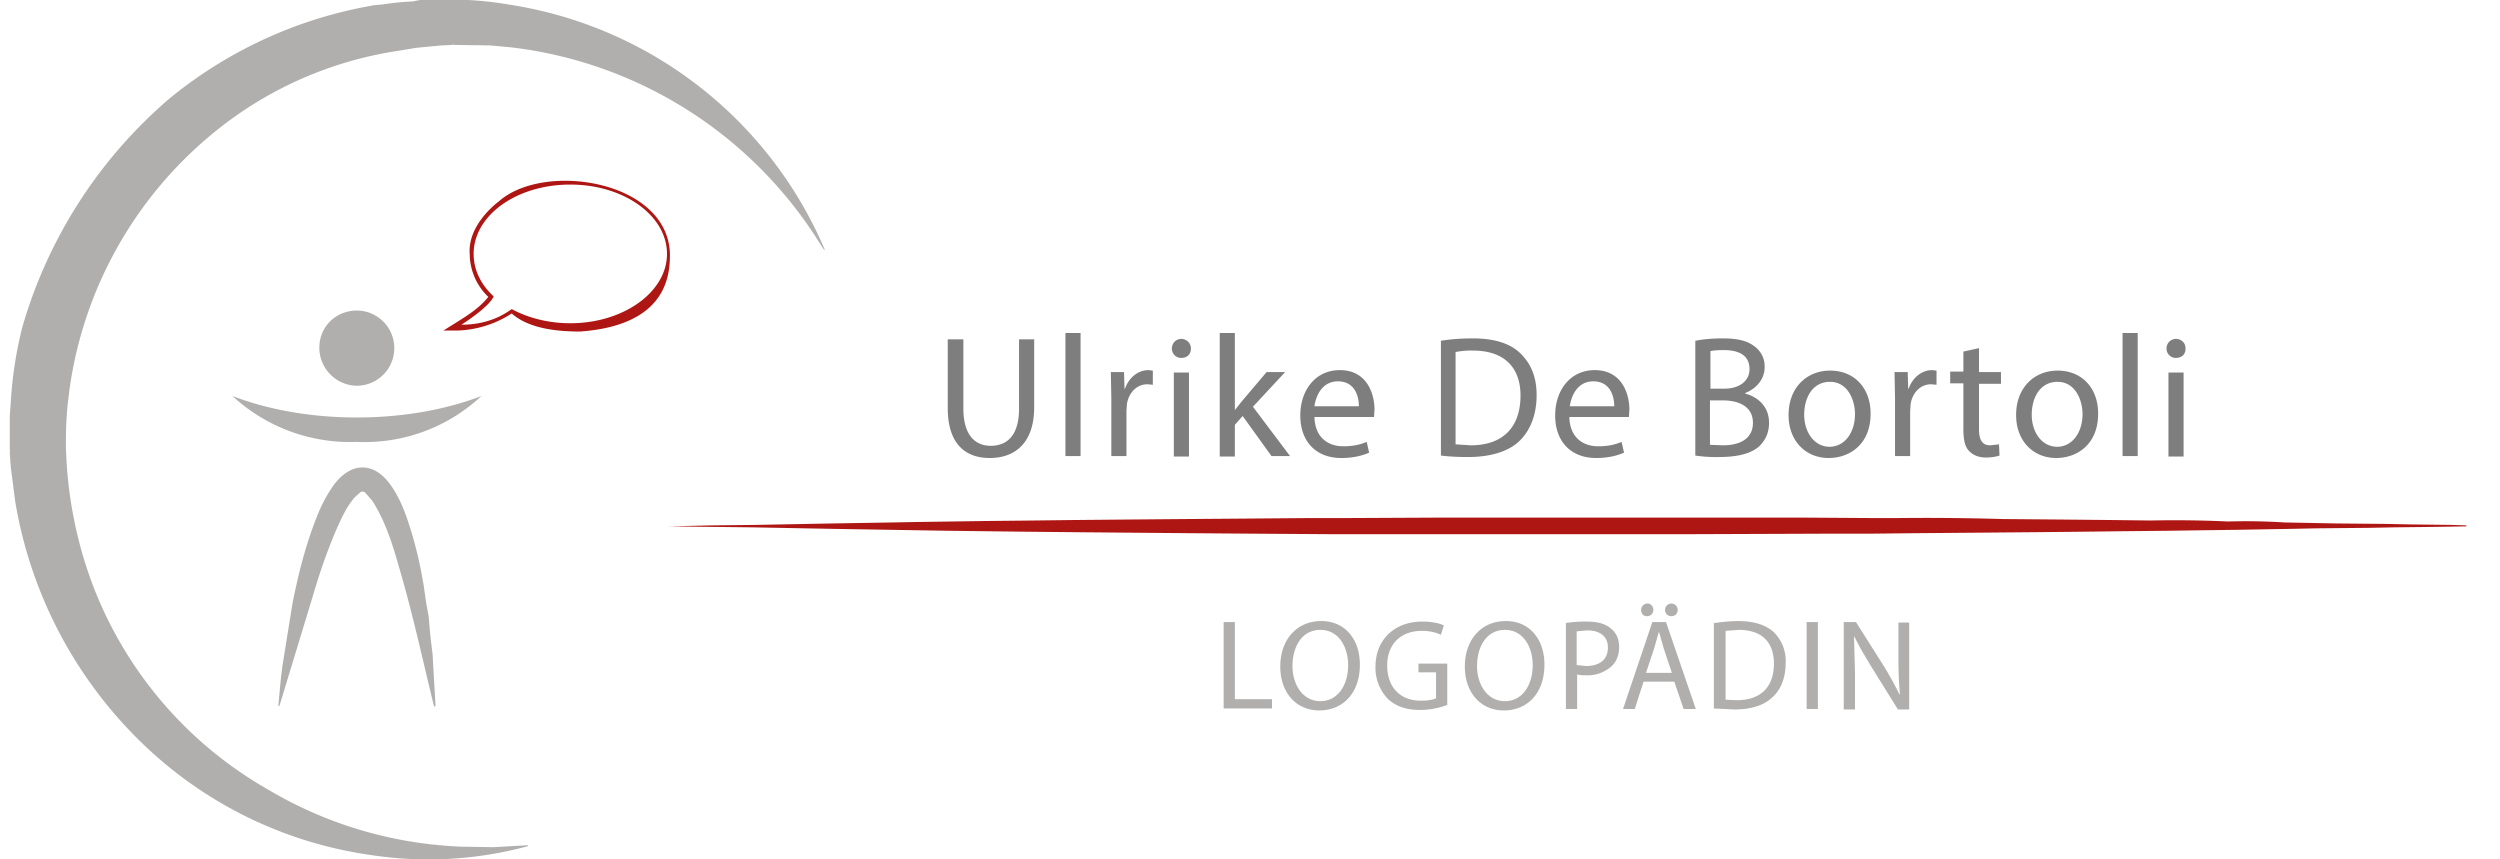
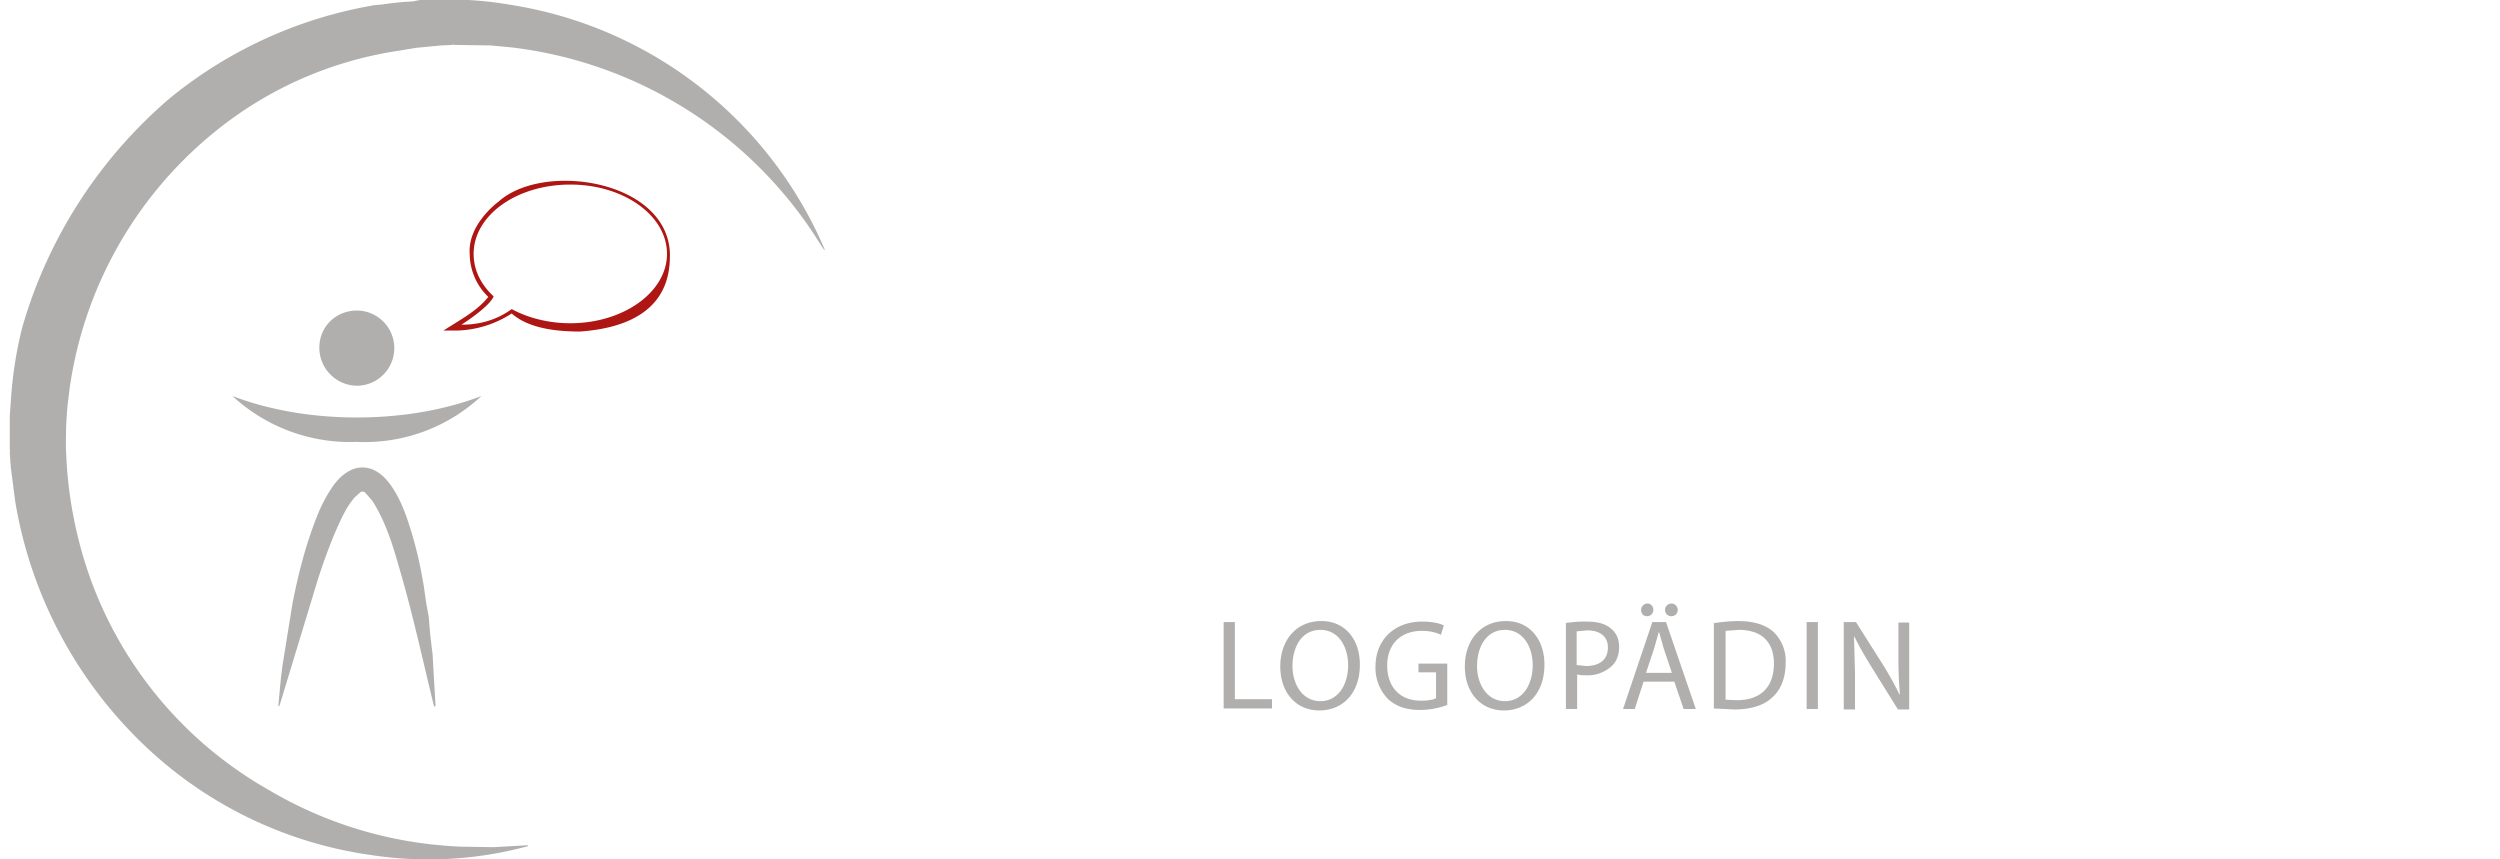
<svg xmlns="http://www.w3.org/2000/svg" xml:space="preserve" viewBox="0 0 512 176">
  <style type="text/css">.st0{fill:#7F7E7E;}.st1{fill:#B0AFAE;}.st2{fill:#AE1613;}</style>
-   <path d="M197.3 69.5v14.2c0 5.4 2.4 7.6 5.6 7.6 3.5 0 5.8-2.3 5.8-7.6V69.5h3.1v13.9c0 7.3-3.9 10.4-9.1 10.4-4.9 0-8.6-2.8-8.6-10.2V69.5h3.2zM218.2 68.2h3.1v25.2h-3.1V68.2zM227.6 81.6l-.1-5.4h2.7l.1 3.4h.1c.8-2.3 2.7-3.8 4.8-3.8l.9.1v2.9l-1.1-.1c-2.2 0-3.8 1.7-4.2 4l-.1 1.5v9.2h-3.1V81.6zM243.9 71.4c0 1.1-.7 1.9-2 1.9-1.1 0-1.9-.9-1.9-1.9 0-1.1.8-2 2-2 1.1.1 1.9.9 1.9 2zm-3.5 22V76.3h3.1v17.2h-3.1zM252.8 84.1l1.6-2 5-5.9h3.8l-6.6 7.1 7.6 10.1h-3.8l-5.9-8.2-1.6 1.8v6.5h-3.1V68.2h3.1v15.9zM269.2 85.4c.1 4.2 2.8 6 5.9 6 2.2 0 3.6-.4 4.8-.9l.5 2.2c-1.1.5-3 1.1-5.7 1.1-5.3 0-8.4-3.5-8.4-8.7s3.1-9.3 8.1-9.3c5.6 0 7.1 4.9 7.1 8.1l-.1 1.5h-12.2zm9.1-2.2c0-2-.8-5.1-4.3-5.1-3.2 0-4.5 2.9-4.8 5.1h9.1zM295 69.8c1.9-.3 4.1-.5 6.6-.5 4.4 0 7.6 1 9.7 3 2.1 2 3.4 4.7 3.4 8.6 0 3.9-1.2 7.1-3.4 9.3-2.2 2.2-5.9 3.4-10.6 3.4-2.2 0-4-.1-5.6-.3V69.8zm3.1 21.2 3.1.2c6.6 0 10.2-3.7 10.2-10.2 0-5.6-3.2-9.2-9.7-9.2a16 16 0 0 0-3.6.3V91zM321.4 85.4c.1 4.2 2.8 6 5.9 6 2.2 0 3.6-.4 4.8-.9l.5 2.2c-1.1.5-3 1.1-5.7 1.1-5.3 0-8.4-3.5-8.4-8.7s3.1-9.3 8.1-9.3c5.6 0 7.1 4.9 7.1 8.1l-.1 1.5h-12.2zm9.2-2.2c0-2-.8-5.1-4.3-5.1-3.2 0-4.5 2.9-4.8 5.1h9.1zM347.2 69.8c1.3-.3 3.5-.5 5.6-.5 3.1 0 5.1.5 6.6 1.7a5 5 0 0 1 2 4.2c0 2.3-1.5 4.3-4 5.3v.1c2.3.6 4.9 2.4 4.9 6 0 2.1-.8 3.6-2 4.8-1.7 1.5-4.4 2.2-8.3 2.2a28 28 0 0 1-4.8-.3V69.8zm3.1 9.8h2.8c3.3 0 5.2-1.7 5.2-4 0-2.8-2.1-3.9-5.3-3.9-1.4 0-2.2.1-2.7.2v7.7zm0 11.5 2.6.1c3.2 0 6.1-1.2 6.1-4.6 0-3.3-2.8-4.6-6.2-4.6h-2.6v9.1zM383.1 84.7c0 6.4-4.4 9.1-8.6 9.1-4.6 0-8.2-3.4-8.2-8.8 0-5.7 3.8-9.1 8.5-9.1 5 0 8.3 3.6 8.3 8.8zm-13.6.2c0 3.8 2.2 6.6 5.2 6.6s5.2-2.8 5.2-6.7c0-2.9-1.5-6.6-5.1-6.6-3.7 0-5.3 3.4-5.3 6.7zM388.1 81.6l-.1-5.4h2.7l.1 3.4h.1c.8-2.3 2.7-3.8 4.8-3.8l.9.1v2.9l-1.1-.1c-2.2 0-3.8 1.7-4.2 4l-.1 1.5v9.2h-3.1V81.6zM405.3 71.3v4.9h4.5v2.4h-4.5v9.3c0 2.1.6 3.3 2.3 3.3l1.8-.2.1 2.3c-.6.2-1.6.4-2.8.4-1.5 0-2.6-.5-3.4-1.3-.9-.9-1.2-2.4-1.2-4.5v-9.4h-2.7v-2.4h2.7V72l3.2-.7zM429.7 84.7c0 6.4-4.4 9.1-8.6 9.1-4.6 0-8.2-3.4-8.2-8.8 0-5.7 3.8-9.1 8.5-9.1 5 0 8.3 3.6 8.3 8.8zm-13.6.2c0 3.8 2.2 6.6 5.2 6.6s5.2-2.8 5.2-6.7c0-2.9-1.5-6.6-5.1-6.6-3.7 0-5.3 3.4-5.3 6.7zM434.7 68.2h3.1v25.2h-3.1V68.2zM447.6 71.4c0 1.1-.7 1.9-2 1.9-1.1 0-1.9-.9-1.9-1.9 0-1.1.8-2 2-2 1.2.1 1.9.9 1.9 2zm-3.5 22V76.3h3.1v17.2h-3.1z" class="st0" />
  <path d="M250.6 127.4h2.3v15.8h7.6v1.9h-9.9v-17.7zM278.5 136.1c0 6.1-3.7 9.4-8.3 9.4-4.7 0-8-3.6-8-9 0-5.6 3.5-9.3 8.3-9.3 4.8-.1 8 3.6 8 8.9zm-13.8.3c0 3.8 2.1 7.2 5.7 7.2s5.7-3.3 5.7-7.4c0-3.5-1.8-7.2-5.7-7.2-3.8 0-5.7 3.5-5.7 7.4zM296.3 144.4c-1 .4-3.1 1-5.5 1-2.7 0-4.9-.7-6.6-2.3a9.2 9.2 0 0 1-2.5-6.6c0-5.3 3.7-9.2 9.6-9.2 2.1 0 3.7.4 4.4.8l-.6 1.9c-.9-.4-2.1-.8-3.9-.8-4.3 0-7.1 2.7-7.1 7.1 0 4.5 2.7 7.2 6.9 7.2 1.5 0 2.5-.2 3.1-.5v-5.3h-3.6v-1.8h5.9v8.5zM316.3 136.1c0 6.1-3.7 9.4-8.3 9.4-4.7 0-8-3.6-8-9 0-5.6 3.5-9.3 8.3-9.3 4.8-.1 8 3.6 8 8.9zm-13.8.3c0 3.8 2.1 7.2 5.7 7.2s5.7-3.3 5.7-7.4c0-3.5-1.8-7.2-5.7-7.2-3.8 0-5.7 3.5-5.7 7.4zM320.6 127.6a26 26 0 0 1 4.4-.3c2.3 0 3.9.5 5 1.5 1 .8 1.6 2.1 1.6 3.7s-.5 2.9-1.4 3.8a7.3 7.3 0 0 1-5.4 2c-.7 0-1.3 0-1.8-.2v7.1h-2.3v-17.6zm2.3 8.6 1.9.2c2.8 0 4.5-1.3 4.5-3.8 0-2.3-1.7-3.5-4.2-3.5l-2.2.2v6.9zM336.6 139.6l-1.8 5.6h-2.4l6-17.8h2.8l6.1 17.8h-2.5l-1.9-5.6h-6.3zm-.5-14.7c0-.7.6-1.3 1.3-1.3.7 0 1.2.6 1.2 1.3s-.5 1.3-1.3 1.3-1.2-.6-1.2-1.3zm6.3 12.9-1.7-5.1-.9-3.2h-.1l-.9 3.2-1.7 5.1h5.3zm-1.4-12.9c0-.7.6-1.3 1.3-1.3s1.3.6 1.3 1.3-.5 1.3-1.3 1.3-1.3-.6-1.3-1.3zM351.1 127.6c1.4-.2 3.1-.4 4.9-.4 3.3 0 5.6.8 7.2 2.2a8.2 8.2 0 0 1 2.5 6.4c0 2.9-.9 5.3-2.6 6.9-1.7 1.7-4.4 2.6-7.9 2.6l-4.2-.2v-17.5zm2.3 15.7 2.3.1c4.9 0 7.6-2.7 7.6-7.5 0-4.2-2.3-6.9-7.2-6.9l-2.7.2v14.1zM372.3 127.4v17.8H370v-17.8h2.3zM377.6 145.2v-17.8h2.5l5.7 9a71 71 0 0 1 3.2 5.8h.1c-.2-2.4-.3-4.5-.3-7.3v-7.4h2.2v17.8h-2.3l-5.6-9c-1.2-2-2.4-4-3.3-5.9h-.1l.2 7.3v7.6h-2.3z" class="st1" />
-   <path d="m505 107.8-5.9.1-8.8.1-5.1.1-10.7.1-4.8.1-5.7.1-5.5.1-7.5.1-7 .1-9.7.1-8.2.1-10.2.1-11.8.1-12 .1-9.5.1h-9.3l-26.7.1h-74.4l-15-.1-13.2-.1-11.9-.1-11.3-.1-10.3-.1-8.3-.1-8.2-.1-6-.1-6-.1-6-.1-6-.1-5.3-.1-5.3-.1-5.3-.1-8.8-.1-8.4-.1h-.2.2l8.8-.2 9-.1 5.3-.1 5.2-.1 5.4-.1 5.9-.1 6.2-.1 5.3-.1 7.1-.1 6.9-.1 9.7-.1 8.2-.1 11.1-.1 11.8-.1 12.9-.1 12.4-.1h7.4l20.3-.1h72.6l15.2.1h5a520.9 520.9 0 0 1 21.5.2l11.8.1 10.4.1 8.2.1a235.3 235.3 0 0 1 15.8.2 126.1 126.1 0 0 1 11.6.2l5.3.1 5.1.1 10.6.1 4.7.1 8.5.1 3.1.1-.2.2" class="st2" />
  <path d="M88.3-.1h5.2l2.1.1h.2a68.3 68.3 0 0 1 8.2.9 84.1 84.1 0 0 1 64.9 50.2l-.1.1-.8-1.2a86.4 86.4 0 0 0-63.3-40.3l-4.3-.4h-.2L93 9.2a.3.3 0 0 0-.4 0l-2 .1h-.2l-5.2.5-3.6.6a77.8 77.8 0 0 0-38.1 17A82.5 82.5 0 0 0 14.2 80l-.4 3.3v.2l-.1 1.1v.2c-.2 2.4-.2 4.8-.2 7.1l.1 1.9v.2a86.7 86.7 0 0 0 4.7 23.9 81.6 81.6 0 0 0 36.6 43.8A83.6 83.6 0 0 0 89 173h.2l.8.1h.2l.9.1h.2l1.1.1h.2l1.6.1h.3l6.6.1 7-.4v.2a77.8 77.8 0 0 1-32.2 1.8 84.2 84.2 0 0 1-45.1-21.3 89.2 89.2 0 0 1-27.7-51.2l-.8-6.2-.1-.8v-.2l-.1-1v-.2L2 92.6c.1-.1.1-.3 0-.4V85.2l.3-4.2a81.3 81.3 0 0 1 2.3-14.1 97 97 0 0 1 30.2-46.8A89.8 89.8 0 0 1 75.9 1.2c.8-.2 1.7-.2 2.5-.3a63 63 0 0 1 4.3-.5l1.6-.1h.2L86 0h.2l2.1-.1" class="st1" />
  <path d="M88.9 144.7c-2.4-9.8-4.5-19.6-7.4-29.3-.9-3.2-1.9-6.3-3.3-9.3-.6-1.2-1.2-2.4-2-3.6l-1.4-1.6a.8.8 0 0 0-1.1 0c-.5.5-1.1.9-1.5 1.5-1.4 1.8-2.3 3.8-3.2 5.8-2 4.6-3.6 9.3-5 14.1L57.4 144l-.2.6H57c.3-3.1.5-6.1 1-9.2l1.9-11.8c1.2-6.1 2.7-12 5-17.8.9-2.3 2-4.4 3.4-6.4.8-1.1 1.7-2 2.8-2.7 2-1.3 4.4-1.3 6.4.1 1.2.8 2.1 1.9 2.9 3.1 1.5 2.3 2.5 4.8 3.3 7.3 1.4 4.2 2.4 8.6 3.1 12.9l.5 3.5.5 2.7.3 3.6.5 4.2.5 8.8.1 1.6c-.1.2-.2.2-.3.2M65.4 71.2c0-4.3 3.4-7.6 7.7-7.6A7.7 7.7 0 0 1 73 79a7.8 7.8 0 0 1-7.6-7.8M47.6 81.1a35.5 35.5 0 0 0 25.5 9.4 35 35 0 0 0 25.5-9.4c-7 2.7-15.8 4.4-25.5 4.4s-18.5-1.7-25.5-4.4" class="st1" />
  <path d="M137.2 52c0 4.1-.4 14.6-18.4 15.9-4.4 0-10.4-.5-14-3.7a21.7 21.7 0 0 1-11.2 3.5H90.8l2.4-1.5c2.4-1.5 5-3.1 6.8-5.4a12.3 12.3 0 0 1-3.8-8.7c-.5-6.2 5.9-10.8 5.9-10.8 9.2-8.3 34.7-4.4 35.1 10.7m-20.4-14.2c-11 0-19.8 6.3-19.8 14.2 0 3.3 1.5 6.3 4.1 8.7-.9 2.2-6.6 5.8-6.6 5.8 3.4 0 7-.8 10.3-3.2 3.3 1.8 7.5 2.9 12 2.9 10.9 0 19.8-6.4 19.8-14.2 0-7.9-8.9-14.2-19.8-14.2" class="st2" />
</svg>